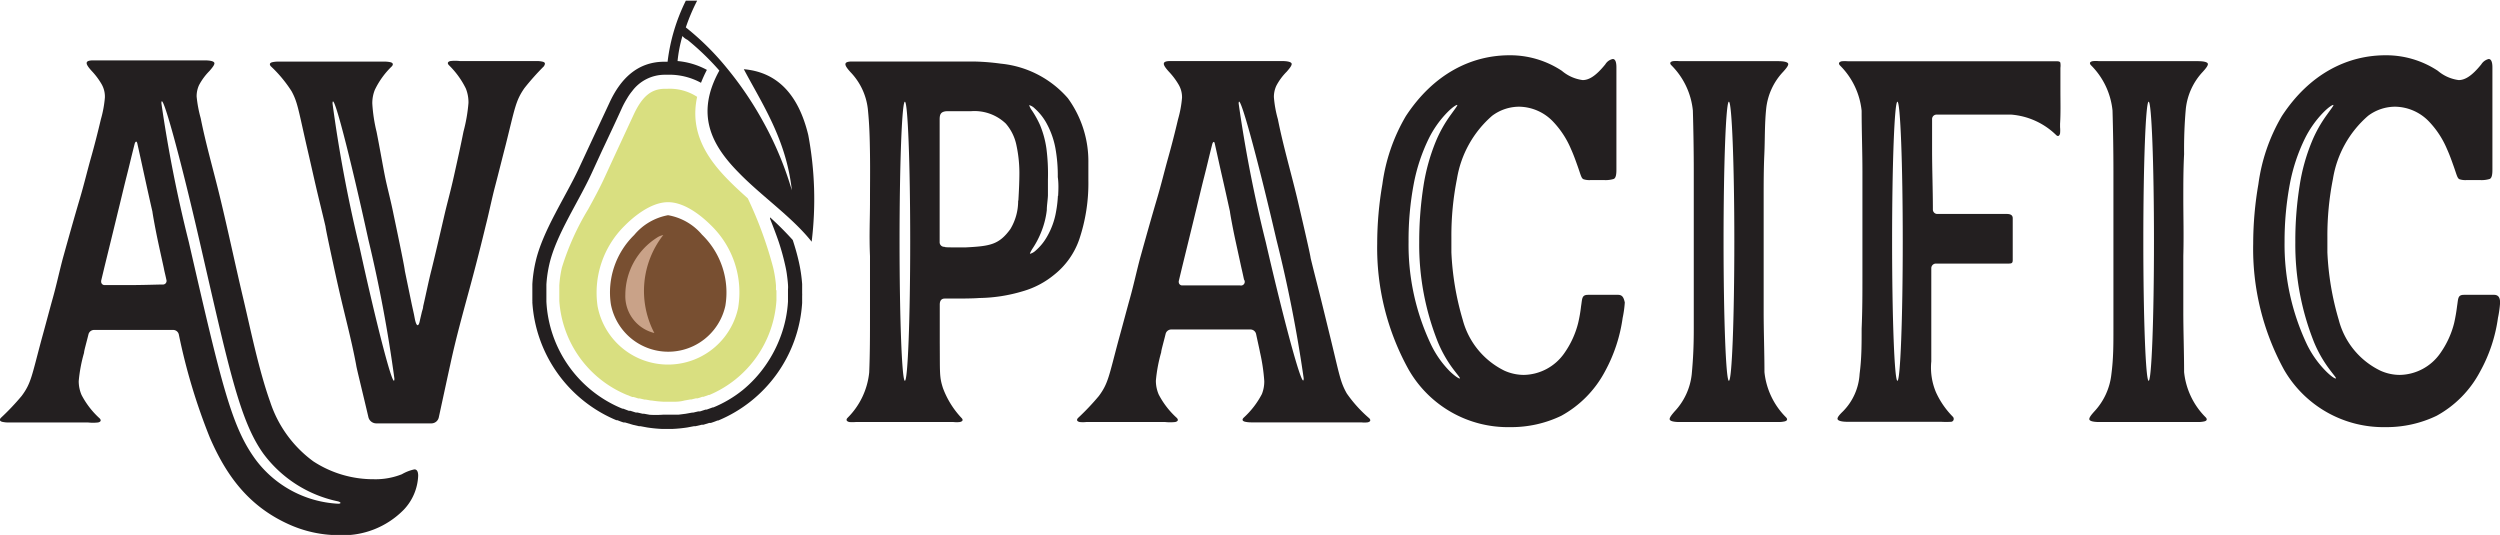
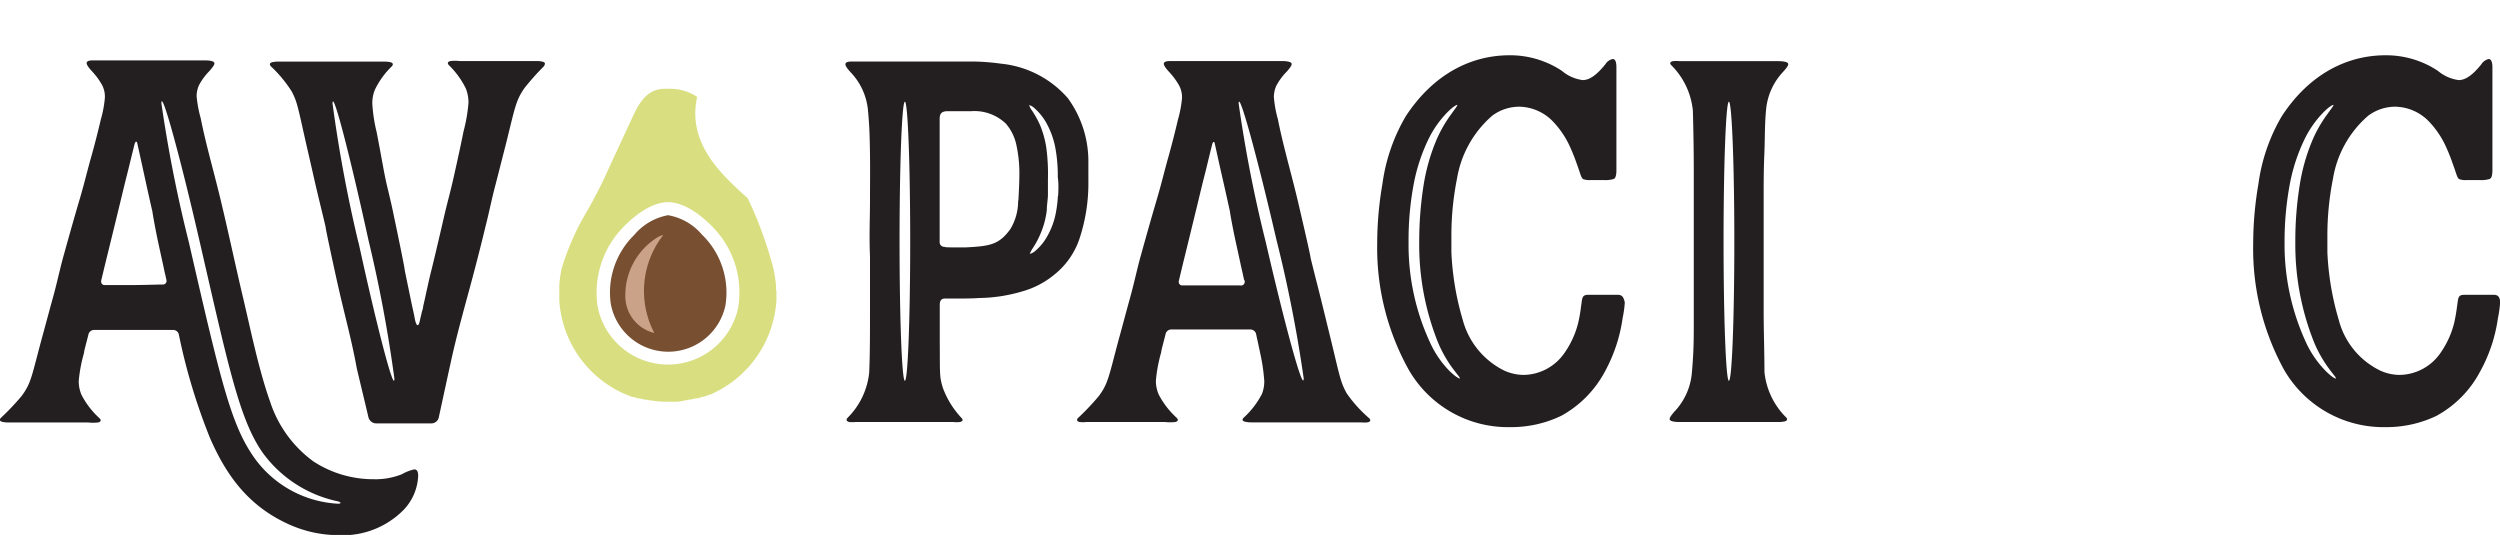
<svg xmlns="http://www.w3.org/2000/svg" id="Layer_1" data-name="Layer 1" viewBox="0 0 220.72 47.23">
  <defs>
    <style>.cls-1{fill:#231f20;}.cls-1,.cls-2,.cls-3{fill-rule:evenodd;}.cls-2{fill:#784f31;}.cls-3{fill:#c9a288;}.cls-4{fill:#d9df80;}</style>
  </defs>
  <path class="cls-1" d="M41.23,42.82a3.76,3.76,0,0,0-1.11.43,6.29,6.29,0,0,1-2.48.44,9.67,9.67,0,0,1-5.34-1.58,10.58,10.58,0,0,1-3.81-5.26c-1-2.79-1.75-6.49-2.37-9.1-.71-3-1.34-6-2.05-8.93-.57-2.37-1.25-4.68-1.71-7A11.09,11.09,0,0,1,22,9.9a2.37,2.37,0,0,1,.21-1,5.29,5.29,0,0,1,.92-1.25c.27-.31.44-.53.44-.68s-.25-.26-.89-.26l-1.87,0c-1,0-1.74,0-2.64,0H15.45c-1.15,0-1.61,0-2.57,0-.41,0-.59.08-.59.24s.17.39.45.7a6.24,6.24,0,0,1,.84,1.11A2.2,2.2,0,0,1,13.9,10a10,10,0,0,1-.35,1.9c-.27,1.14-.55,2.25-.87,3.38s-.62,2.39-1,3.67c-.75,2.54-1.42,5-1.48,5.2-.31,1.16-.56,2.34-.89,3.52s-.56,2.08-1,3.67c-.88,3.28-.92,3.87-1.76,5a21.48,21.48,0,0,1-1.83,1.93c-.14.15-.13.3.15.36a2.54,2.54,0,0,0,.56.05h.32c1.57,0,2.08,0,3.66,0,.65,0,2.37,0,3,0a4.14,4.14,0,0,0,.88,0c.28-.06.29-.21.15-.36a7.41,7.41,0,0,1-1.6-2.07,3.1,3.1,0,0,1-.25-1.22,13.19,13.19,0,0,1,.47-2.5c0-.18.19-.81.39-1.63a.51.51,0,0,1,.5-.39h4c1.94,0,2.59,0,3,0a.51.51,0,0,1,.48.41A52.71,52.71,0,0,0,23.16,40c1.41,3.26,3.34,6,6.89,7.63a10.75,10.75,0,0,0,4.52,1h0a7.53,7.53,0,0,0,5.72-2.25,4.61,4.61,0,0,0,1.27-3C41.56,43,41.44,42.82,41.23,42.82ZM19,26.5c-.55,0-1.62.05-3.12.05h0l-2,0a.3.3,0,0,1-.31-.3s0,0,0-.08l.24-1c.11-.46,1.17-4.77,1.22-5,.25-1,.53-2.21.79-3.23s.37-1.53.7-2.83c.06-.24.18-.32.24-.08.29,1.3.44,2,.67,3.05s.44,2,.67,3c0,.1.24,1.45.5,2.67s.48,2.17.52,2.39.1.43.21.94A.32.32,0,0,1,19,26.5ZM34.44,45.85A9.72,9.72,0,0,1,27.24,42c-2.14-2.9-3-6.48-5.93-19.25a120.11,120.11,0,0,1-2.42-12.25c0-1.29,1.62,4.57,3.33,12,2.61,11.34,3.57,16,5.67,18.93a11,11,0,0,0,6.57,4.21C34.78,45.72,34.79,45.87,34.44,45.85Z" transform="translate(-4.64 -1.38)" />
  <path class="cls-1" d="M52.52,6.82A2.19,2.19,0,0,0,52,6.77h-.3c-1.22,0-2.45,0-3.67,0-.61,0-2.22,0-2.8,0a3.6,3.6,0,0,0-.82,0c-.27.06-.28.21-.14.36a7.48,7.48,0,0,1,1.5,2.07A3.26,3.26,0,0,1,46,10.47,14.09,14.09,0,0,1,45.56,13c-.26,1.32-.57,2.7-.86,4s-.54,2.17-.8,3.27c-.4,1.73-.82,3.54-1.16,4.92-.26,1-.5,2.22-.74,3.24,0,.18-.09.37-.13.56s-.12.49-.17.74-.12.36-.19.36-.16-.15-.24-.53l-.08-.42L41,28.28l-.62-3c0-.2-.52-2.72-1-5-.27-1.35-.57-2.39-.78-3.47s-.44-2.41-.71-3.78a13.82,13.82,0,0,1-.38-2.51,3.15,3.15,0,0,1,.22-1.2,7.22,7.22,0,0,1,1.51-2.09c.13-.15.12-.3-.14-.36a2.27,2.27,0,0,0-.53-.05H29.22a2.32,2.32,0,0,0-.53.05c-.26.06-.27.21-.14.36a11.43,11.43,0,0,1,1.83,2.2c.52.95.59,1.56,1.31,4.73.37,1.59.56,2.46.84,3.67s.58,2.39.85,3.55c0,.22,1,4.78,1.11,5.25.53,2.37,1.17,4.68,1.6,7,0,.13.63,2.66,1.08,4.6a.72.72,0,0,0,.7.53l2.37,0,1.12,0h1.37a.67.67,0,0,0,.65-.53c.42-1.93.94-4.35,1-4.6.49-2.3,1.08-4.42,1.78-7s1.3-5.06,1.35-5.28c.3-1.16.53-2.34.84-3.52s.53-2.08.94-3.67c.82-3.28.87-3.87,1.65-5a22.67,22.67,0,0,1,1.72-1.93C52.8,7,52.79,6.88,52.52,6.82Zm-16.23,16A123.87,123.87,0,0,1,34,10.53c0-1.35,1.53,4.54,3.16,12A122.08,122.08,0,0,1,39.46,34.8C39.46,36.15,37.92,30.27,36.29,22.77Z" transform="translate(-4.64 -1.38)" />
  <path class="cls-1" d="M100.73,17.31c0-.49,0-1,0-1.57a9.46,9.46,0,0,0-1.81-5.69A9,9,0,0,0,93,7a19.89,19.89,0,0,0-2.44-.19c-2,0-3.94,0-5.91,0-1,0-1.91,0-2.87,0l-1.91,0c-.41,0-.59.08-.59.24s.17.39.45.7A5.59,5.59,0,0,1,81.26,11c.14,1.37.17,2.54.19,4s0,2.76,0,4.12c0,1.58-.08,3.08,0,4.87,0,.75,0,1.36,0,1.88,0,1.3,0,2.11,0,3.4,0,1.64,0,3.36-.07,5a6.59,6.59,0,0,1-1.91,4c-.14.15-.13.3.15.37a3.36,3.36,0,0,0,.56,0h.32c1.2,0,2.5,0,3.76,0,1.52,0,3,0,4.56,0a2.54,2.54,0,0,0,.56,0c.29-.06.3-.21.15-.36a7.81,7.81,0,0,1-1.64-2.64c-.32-1-.26-1.27-.28-4,0-1.45,0-2.24,0-3.37,0-.36.16-.52.41-.53h.78c.58,0,1.69,0,2.3-.05a13.94,13.94,0,0,0,3.85-.6,7.65,7.65,0,0,0,2.77-1.46,6.83,6.83,0,0,0,2.21-3.13A15.53,15.53,0,0,0,100.73,17.31ZM84.53,35c-.26,0-.47-5.51-.47-12.32s.21-12.32.47-12.32S85,15.88,85,22.68,84.79,35,84.53,35Zm10-15.91a4.8,4.8,0,0,1-.69,2.52c-1,1.37-1.78,1.5-3.9,1.61-.63,0-1.06,0-1.34,0h0c-.63,0-.57-.05-.57-.05a.4.4,0,0,1-.43-.38c0-.33,0-.67,0-1,0-.87,0-2.27,0-3.56,0-1,0-2,0-2.56s0-1.28,0-1.91V11.93c0-.38.07-.57.31-.67a.94.94,0,0,1,.3-.06c.42,0,.81,0,1.23,0h.9a4,4,0,0,1,3.1,1.09,4.18,4.18,0,0,1,.94,1.92,11.74,11.74,0,0,1,.26,2.39C94.64,17.41,94.6,18.25,94.55,19.09Zm3.51-.42a10.21,10.21,0,0,1-.16,1.38,6.62,6.62,0,0,1-.81,2.24,4.66,4.66,0,0,1-1,1.22,1.15,1.15,0,0,1-.5.28h0c0-.05.07-.22.26-.51A7.66,7.66,0,0,0,96.51,22a7.41,7.41,0,0,0,.55-2.07c0-.41.08-.84.1-1.29l0-1.43a17.57,17.57,0,0,0-.13-2.69,8.54,8.54,0,0,0-.56-2.08,8.73,8.73,0,0,0-.71-1.29,1.63,1.63,0,0,1-.26-.49s0,0,0,0a1.09,1.09,0,0,1,.49.29,4.92,4.92,0,0,1,1,1.23,7.36,7.36,0,0,1,.82,2.23,13.54,13.54,0,0,1,.22,2.6C98.11,17.57,98.09,18.11,98.06,18.67Z" transform="translate(-4.64 -1.38)" />
  <path class="cls-1" d="M123.54,36.11c-.56-1-.63-1.57-1.4-4.74-.39-1.59-.6-2.46-.9-3.67s-.61-2.39-.89-3.55c0-.22-1.07-4.78-1.18-5.25-.57-2.37-1.25-4.68-1.71-7a10,10,0,0,1-.35-1.94,2.34,2.34,0,0,1,.21-1,5.09,5.09,0,0,1,.92-1.25c.27-.31.44-.53.44-.68s-.26-.26-.89-.26l-1.88,0c-1,0-1.73,0-2.63,0h-1.43l-1.3,0c-1.15,0-1.61,0-2.57,0-.41,0-.59.08-.59.24s.17.39.45.7a6.24,6.24,0,0,1,.84,1.11A2.2,2.2,0,0,1,109,10a9.71,9.71,0,0,1-.35,1.9c-.27,1.15-.55,2.25-.87,3.39s-.62,2.39-1,3.67c-.75,2.54-1.42,5-1.48,5.2-.31,1.16-.56,2.34-.89,3.52s-.56,2.08-1,3.67c-.88,3.28-.92,3.87-1.76,5a21.48,21.48,0,0,1-1.83,1.93c-.14.15-.13.3.15.36a2.55,2.55,0,0,0,.56,0h.32c1.57,0,2.09,0,3.66,0,.65,0,2.37,0,3,0a4.14,4.14,0,0,0,.88,0c.28-.06.29-.21.15-.36a7.37,7.37,0,0,1-1.6-2.07,3.1,3.1,0,0,1-.25-1.22,13.42,13.42,0,0,1,.47-2.51c0-.17.19-.8.39-1.62a.51.51,0,0,1,.5-.39h4c1.94,0,2.59,0,3,0a.51.51,0,0,1,.49.41c.17.8.31,1.41.34,1.59a16.59,16.59,0,0,1,.38,2.55,3,3,0,0,1-.21,1.15,7.53,7.53,0,0,1-1.61,2.09c-.15.15-.14.3.15.36a2.54,2.54,0,0,0,.56.05h9.67a2.55,2.55,0,0,0,.56,0c.28-.06.29-.21.15-.36A11.65,11.65,0,0,1,123.54,36.11Zm-9.41-9.53c-.55,0-1.63,0-3.12,0h0l-2,0a.3.3,0,0,1-.3-.31.17.17,0,0,1,0-.07l.24-1c.11-.46,1.17-4.77,1.22-5,.25-1,.53-2.22.79-3.23s.37-1.53.7-2.84c.06-.23.18-.32.23-.07.29,1.3.44,2,.67,3s.45,2,.67,3c0,.1.24,1.44.51,2.67s.47,2.17.52,2.38.1.44.21.95A.33.33,0,0,1,114.13,26.58Zm2.27-3.79A118.76,118.76,0,0,1,114,10.53c0-1.28,1.61,4.58,3.33,12a118.8,118.8,0,0,1,2.41,12.25C119.73,36.12,118.12,30.26,116.4,22.79Z" transform="translate(-4.64 -1.38)" />
  <path class="cls-1" d="M147.53,27.41h-2.68c-.58,0-.51.35-.62,1a12.71,12.71,0,0,1-.26,1.5,8,8,0,0,1-1.24,2.68,4.45,4.45,0,0,1-3.55,1.89,4.22,4.22,0,0,1-1.71-.37,7,7,0,0,1-3.69-4.5,24.7,24.7,0,0,1-1-5.95c0-.46,0-.93,0-1.39a25.67,25.67,0,0,1,.49-5.09,9.38,9.38,0,0,1,3.11-5.58,4,4,0,0,1,2.39-.8,4.22,4.22,0,0,1,3,1.33,8,8,0,0,1,1.57,2.41c.21.46.38.93.55,1.41.32.88.35,1.18.57,1.26a1.71,1.71,0,0,0,.58.07l1.27,0a2.43,2.43,0,0,0,.8-.1c.22-.09.24-.51.24-.82V14.88c0-.89,0-2.29,0-3.69s0-2.8,0-3.86c0-.54-.13-.74-.32-.74a1,1,0,0,0-.66.47c-.81,1-1.42,1.39-2,1.39a3.57,3.57,0,0,1-1.84-.82,8.27,8.27,0,0,0-4.62-1.37c-3.37,0-6.7,1.64-9.15,5.37a16,16,0,0,0-2.07,6,31.06,31.06,0,0,0-.46,5.26A22.13,22.13,0,0,0,129,34a10.1,10.1,0,0,0,9,5.09h0a10.18,10.18,0,0,0,4.48-1,9.58,9.58,0,0,0,3.85-3.9,13.8,13.8,0,0,0,1.57-4.74,9.52,9.52,0,0,0,.19-1.37C148,27.7,147.91,27.43,147.53,27.41Zm-14.89,6.75A8.69,8.69,0,0,1,131,31.84a20.48,20.48,0,0,1-2-9.12,26.56,26.56,0,0,1,.46-5.12,15.78,15.78,0,0,1,1.33-4,9.06,9.06,0,0,1,1.66-2.33c.48-.48.81-.66.85-.62s-.19.33-.57.86a11.44,11.44,0,0,0-1.33,2.37,17.32,17.32,0,0,0-1.08,3.89,32,32,0,0,0-.38,5,23.2,23.2,0,0,0,1.65,8.82,11,11,0,0,0,1.34,2.36c.39.52.64.79.6.84S133.13,34.63,132.64,34.16Z" transform="translate(-4.64 -1.38)" />
  <path class="cls-1" d="M160.57,11a5.59,5.59,0,0,1,1.5-3.28c.28-.31.45-.53.45-.68s-.27-.26-.91-.26l-1.71,0c-1,0-2,0-3.05,0h-1l-2.94,0a2.63,2.63,0,0,0-.57,0c-.28.06-.29.21-.14.36a6.57,6.57,0,0,1,1.9,4c.05,1.74.08,3.59.08,5.35,0,1.12,0,1.91,0,3.15,0,.5,0,1.06,0,1.75,0,1,0,2,0,3,0,1.54,0,3,0,4.45,0,.52,0,1.05,0,1.58,0,1.45-.05,2.62-.18,4a5.66,5.66,0,0,1-1.51,3.28c-.27.31-.44.53-.44.68s.26.26.9.26l1.71,0h0l3.39,0,3.57,0a2.54,2.54,0,0,0,.56-.05c.28-.06.29-.21.15-.36a6.59,6.59,0,0,1-1.91-4c0-1.74-.07-3.59-.07-5.35,0-1.12,0-1.91,0-3.16,0-.49,0-1.05,0-1.74,0-1.86,0-3.44,0-5.06,0-1.3,0-2.61.06-3.93S160.43,12.4,160.57,11Zm-3.29,24c-.26,0-.47-5.51-.47-12.32s.21-12.32.47-12.32.48,5.52.48,12.32S157.55,35,157.28,35Z" transform="translate(-4.64 -1.38)" />
-   <path class="cls-1" d="M186.55,9.37c0-.67,0-1.32,0-2a1.59,1.59,0,0,0,0-.41c0-.15-.18-.17-.31-.17h-.88c-1.81,0-3.63,0-5.43,0s-4,0-6,0c-.83,0-1.46,0-2.26,0h-.92l-2.95,0a3.36,3.36,0,0,0-.56,0c-.28.07-.29.22-.15.37a6.59,6.59,0,0,1,1.91,4c0,1.73.07,3.59.07,5.35,0,1.12,0,1.91,0,3.15,0,.49,0,1.06,0,1.74,0,1.54,0,3,0,4.36,0,1.57,0,3-.07,4.64,0,1.45,0,2.62-.18,4a5.1,5.1,0,0,1-1.47,3.3c-.3.29-.48.5-.48.65s.27.27.91.27l2,0h6.24a8.14,8.14,0,0,0,.88,0,.25.25,0,0,0,.23-.26.27.27,0,0,0-.08-.19,7.49,7.49,0,0,1-1.48-2.14,5.6,5.6,0,0,1-.42-2.74V31.7c0-1.54,0-2.34,0-3.6,0-1,0-2,0-3.05a.41.41,0,0,1,.41-.4q1,0,2,0c1.23,0,2.45,0,3.68,0H182c.3,0,.34-.09.34-.34V24c0-.35,0-.7,0-1.05,0-.52,0-1,0-1.54,0-.25,0-.51,0-.76s-.16-.38-.53-.38h-6.14a.39.39,0,0,1-.38-.4c0-1.75-.07-3.51-.07-5.27,0-.63,0-1.27,0-1.9l0-.83a.39.39,0,0,1,.42-.37h2.81c1.28,0,2.56,0,3.78,0a6.41,6.41,0,0,1,3.94,1.8c.14.14.29.12.35-.15a3,3,0,0,0,0-.54v-.3C186.58,11.38,186.55,10.37,186.55,9.37ZM172.16,35c-.26,0-.47-5.51-.47-12.32s.21-12.32.47-12.32.47,5.52.47,12.32S172.42,35,172.16,35Z" transform="translate(-4.64 -1.38)" />
-   <path class="cls-1" d="M197.62,11a5.65,5.65,0,0,1,1.5-3.28c.28-.31.45-.53.45-.68s-.26-.26-.91-.26l-1.7,0-3.06,0h-1l-2.94,0a2.54,2.54,0,0,0-.56,0c-.29.06-.29.21-.15.36a6.57,6.57,0,0,1,1.9,4c.05,1.74.08,3.59.08,5.35,0,1.12,0,1.91,0,3.15,0,.5,0,1.06,0,1.75,0,1,0,2,0,3,0,1.54,0,3,0,4.45,0,.52,0,1.05,0,1.58,0,1.45,0,2.62-.18,4a5.71,5.71,0,0,1-1.5,3.28c-.28.31-.45.53-.45.68s.26.26.91.26l1.7,0h0c1.13,0,2.26,0,3.4,0s2.37,0,3.56,0a2.54,2.54,0,0,0,.56-.05c.28-.06.29-.21.15-.36a6.59,6.59,0,0,1-1.91-4c0-1.74-.07-3.59-.07-5.35,0-1.12,0-1.91,0-3.16,0-.49,0-1.05,0-1.74.05-1.86,0-3.44,0-5.06,0-1.3,0-2.61.07-3.93A39.86,39.86,0,0,1,197.62,11Zm-3.28,24c-.26,0-.47-5.51-.47-12.32s.21-12.32.47-12.32.47,5.52.47,12.32S194.6,35,194.34,35Z" transform="translate(-4.64 -1.38)" />
  <path class="cls-1" d="M224.87,27.41h-2.69c-.57,0-.5.35-.61,1a15.17,15.17,0,0,1-.26,1.5,8,8,0,0,1-1.24,2.68,4.45,4.45,0,0,1-3.55,1.89,4.18,4.18,0,0,1-1.71-.37,6.9,6.9,0,0,1-3.69-4.5,24.7,24.7,0,0,1-1-5.95c0-.46,0-.93,0-1.39a25.67,25.67,0,0,1,.49-5.09,9.33,9.33,0,0,1,3.11-5.58,4,4,0,0,1,2.39-.8,4.22,4.22,0,0,1,3,1.33,8,8,0,0,1,1.57,2.41c.21.46.38.93.55,1.41.32.88.35,1.18.57,1.26a1.68,1.68,0,0,0,.58.07l1.27,0a2.43,2.43,0,0,0,.8-.1c.22-.09.24-.51.24-.82V14.88c0-.89,0-2.29,0-3.69s0-2.8,0-3.86c0-.54-.14-.74-.33-.74a1.06,1.06,0,0,0-.65.47c-.81,1-1.42,1.39-2,1.39a3.57,3.57,0,0,1-1.84-.82,8.27,8.27,0,0,0-4.62-1.37c-3.37,0-6.71,1.64-9.15,5.37a16,16,0,0,0-2.07,6,31.06,31.06,0,0,0-.46,5.26A22.22,22.22,0,0,0,206.28,34a10.13,10.13,0,0,0,9,5.09h0a10.18,10.18,0,0,0,4.48-1,9.49,9.49,0,0,0,3.84-3.9,13.61,13.61,0,0,0,1.58-4.74,9.52,9.52,0,0,0,.19-1.37C225.36,27.7,225.25,27.43,224.87,27.41ZM210,34.16a8.92,8.92,0,0,1-1.66-2.32,20.61,20.61,0,0,1-2-9.12,27.35,27.35,0,0,1,.47-5.12,15.78,15.78,0,0,1,1.33-4,9.06,9.06,0,0,1,1.66-2.33c.48-.48.81-.66.85-.62s-.19.33-.57.86a11.44,11.44,0,0,0-1.33,2.37,16.81,16.81,0,0,0-1.08,3.89,30.82,30.82,0,0,0-.38,5,23.2,23.2,0,0,0,1.65,8.82,11,11,0,0,0,1.34,2.36c.38.52.64.79.59.84S210.47,34.63,210,34.16Z" transform="translate(-4.64 -1.38)" />
-   <path class="cls-1" d="M70.31,7.49c1.58,3,3.75,6.18,4.24,10.69A29.71,29.71,0,0,0,72,12.09a30.56,30.56,0,0,0-3.17-4.68A23.65,23.65,0,0,0,65.19,3.8v0a16.77,16.77,0,0,1,1-2.36l0,0-1,0a16.53,16.53,0,0,0-1.61,5.39H63.3c-2.36,0-3.87,1.48-4.86,3.64l-1.77,3.79-.93,2c-1.2,2.56-3.19,5.51-3.81,8.21a12.09,12.09,0,0,0-.29,2v0c0,.17,0,.33,0,.5v.55c0,.14,0,.29,0,.44a.49.49,0,0,1,0,.12,12.11,12.11,0,0,0,7.42,10.4l.09,0c.2.08.38.15.55.2l.13,0,.54.16.17.05.52.12.13,0,.59.11h0a12.1,12.1,0,0,0,1.31.13H64a12.53,12.53,0,0,0,1.32-.13h0l.58-.11.14,0,.55-.13.15,0,.51-.16.15,0c.18-.06.36-.12.57-.21l.07,0a12.07,12.07,0,0,0,7.42-10.38s0-.09,0-.12,0-.31,0-.46v-.05a1.77,1.77,0,0,0,0-.23c0-.08,0-.15,0-.22V27c0-.16,0-.32,0-.48v-.06a13.14,13.14,0,0,0-.3-2c-.14-.62-.32-1.25-.53-1.89a27.55,27.55,0,0,0-2-2,.5.5,0,0,0,0,.13c.27.68.53,1.36.75,2a20.51,20.51,0,0,1,.56,2c.07.3.13.59.17.89s.08.61.1.92,0,.32,0,.47v.23c0,.07,0,.26,0,.26s0,.27,0,.4V28a10.61,10.61,0,0,1-.62,3,11.19,11.19,0,0,1-1.38,2.66,10.77,10.77,0,0,1-2,2.16,10.53,10.53,0,0,1-2.59,1.53l-.06,0-.52.19-.1,0-.49.16-.16,0-.46.11-.1,0-.55.1-.63.08-.59,0h-.76A8.54,8.54,0,0,1,62,38h0l-.49-.09-.13,0-.46-.11-.15,0-.47-.15-.14,0-.5-.19-.07,0A10.8,10.8,0,0,1,52.88,28v-.11c0-.14,0-.27,0-.41V27c0-.15,0-.3,0-.44V26.5a10.88,10.88,0,0,1,.26-1.79c.59-2.58,2.55-5.46,3.72-8l.92-2c.66-1.4,1.26-2.67,1.78-3.82a8.11,8.11,0,0,1,.45-.83,4.55,4.55,0,0,1,.43-.62,3.59,3.59,0,0,1,2.88-1.46h.21a5.84,5.84,0,0,1,3,.71,11.31,11.31,0,0,1,.52-1.14,6.65,6.65,0,0,0-2.59-.78,12.17,12.17,0,0,1,.43-2.21,1.34,1.34,0,0,0,.45.34,23.21,23.21,0,0,1,2.81,2.71c-2.14,3.86-.69,6.58,1.7,9,2,2.07,4.73,3.93,6.45,6.11A30.76,30.76,0,0,0,76,13.3Q74.69,7.87,70.31,7.49ZM63.18,39.24Z" transform="translate(-4.64 -1.38)" />
-   <path class="cls-2" d="M63.62,20.38a5.05,5.05,0,0,1,3,1.72,7.11,7.11,0,0,1,2.06,6.28,5.16,5.16,0,0,1-10.11-.15,7.09,7.09,0,0,1,2.06-6.1A5.08,5.08,0,0,1,63.62,20.38Z" transform="translate(-4.64 -1.38)" />
+   <path class="cls-2" d="M63.62,20.38a5.05,5.05,0,0,1,3,1.72,7.11,7.11,0,0,1,2.06,6.28,5.16,5.16,0,0,1-10.11-.15,7.09,7.09,0,0,1,2.06-6.1A5.08,5.08,0,0,1,63.62,20.38" transform="translate(-4.64 -1.38)" />
  <path class="cls-3" d="M63.2,22.13a8,8,0,0,0-.79,8.65,3.35,3.35,0,0,1-2.56-3.39,6,6,0,0,1,2.75-5A1.61,1.61,0,0,1,63.2,22.13Z" transform="translate(-4.64 -1.38)" />
  <path class="cls-4" d="M73.15,27c0-.14,0-.27,0-.43A10.72,10.72,0,0,0,72.9,25a35,35,0,0,0-2.24-6.11c-.58-.52-1.16-1.05-1.69-1.59-1.75-1.77-3.49-4.14-2.78-7.37a4.43,4.43,0,0,0-2.65-.71h-.2c-1.21,0-2,.68-2.74,2.25l-1.75,3.77,0,0-.92,2c-.4.85-.88,1.74-1.36,2.61A22.93,22.93,0,0,0,54.25,25a9.49,9.49,0,0,0-.23,1.6h0v.06c0,.11,0,.24,0,.38v.23s0,.2,0,.2,0,.25,0,.38v.09A9.69,9.69,0,0,0,60,36.25l0,0,.46.18.11,0,.43.13.13,0,.42.1.11,0,.44.08h.07a10.06,10.06,0,0,0,1.09.11H64c.32,0,.67,0,1.07-.11l.5-.09.1,0,.4-.1.16,0,.42-.14.11,0,.44-.16.07,0a9.72,9.72,0,0,0,5.92-8.35v-.1c0-.1,0-.22,0-.33V27ZM69.8,28.6a6.33,6.33,0,0,1-12.4-.18,8.29,8.29,0,0,1,2.38-7.1c.62-.63,2.23-2.09,3.84-2.09s3.19,1.44,3.81,2.06A8.24,8.24,0,0,1,69.8,28.6Z" transform="translate(-4.64 -1.38)" />
</svg>